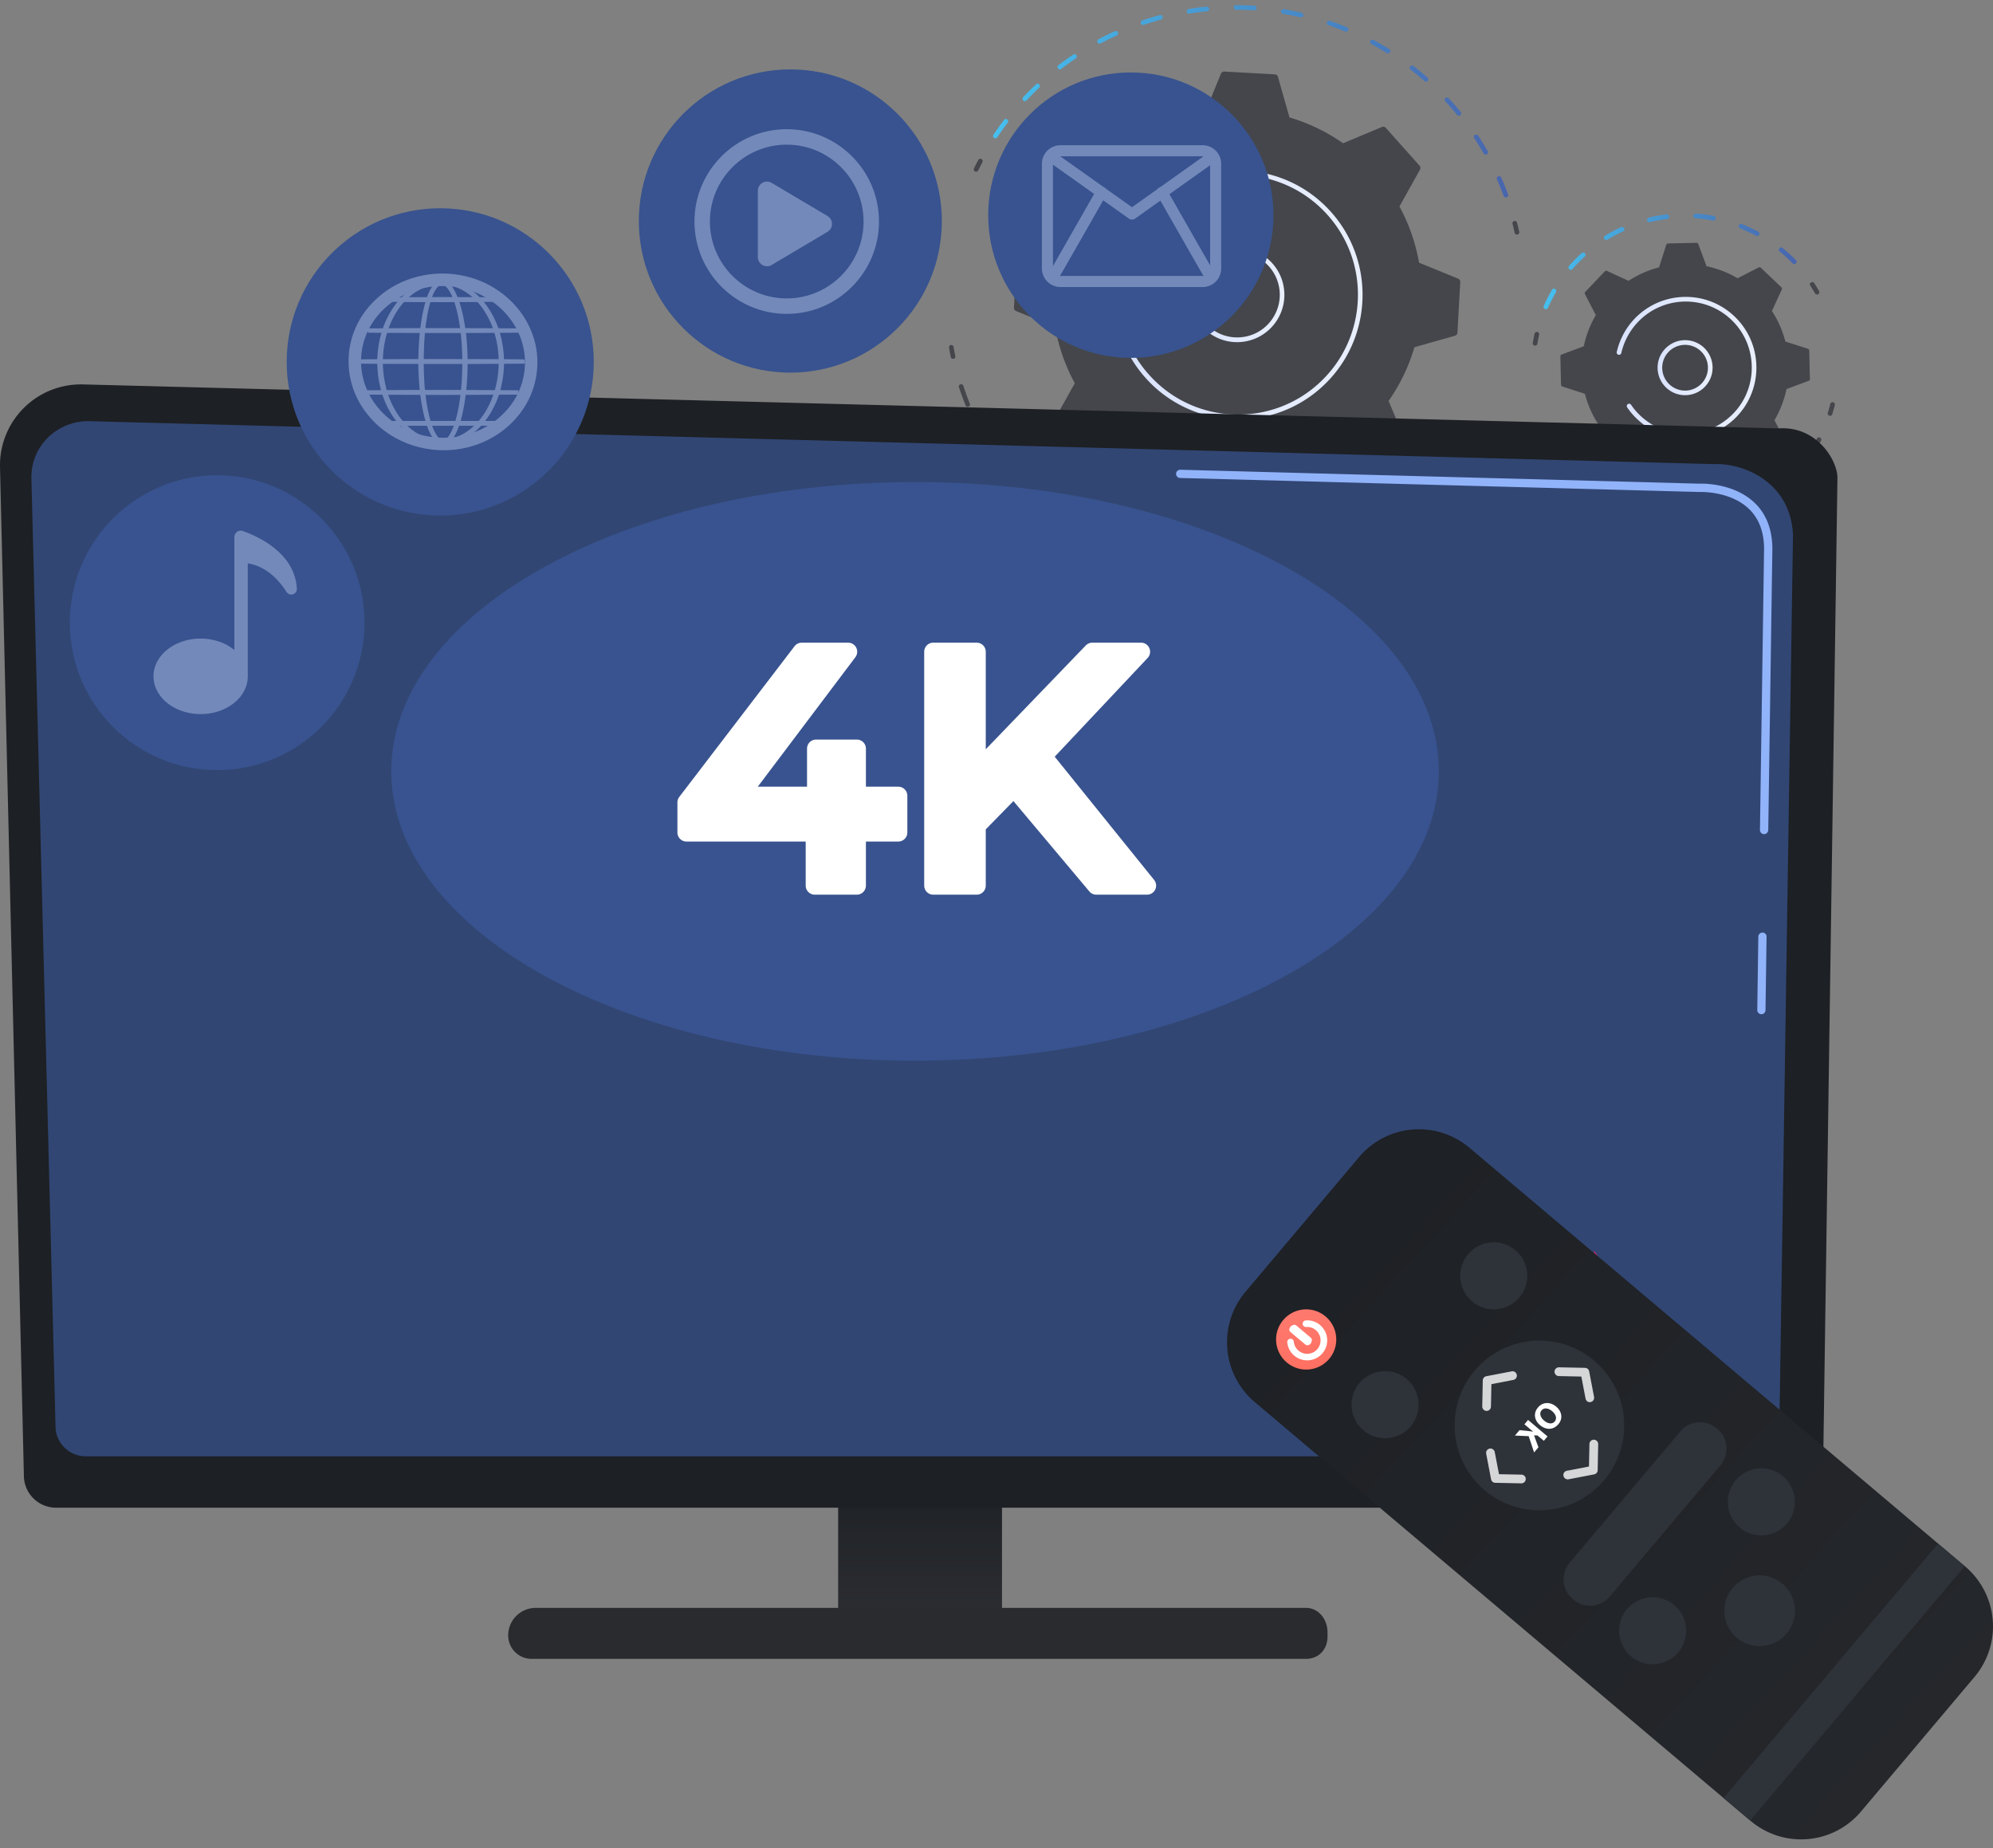
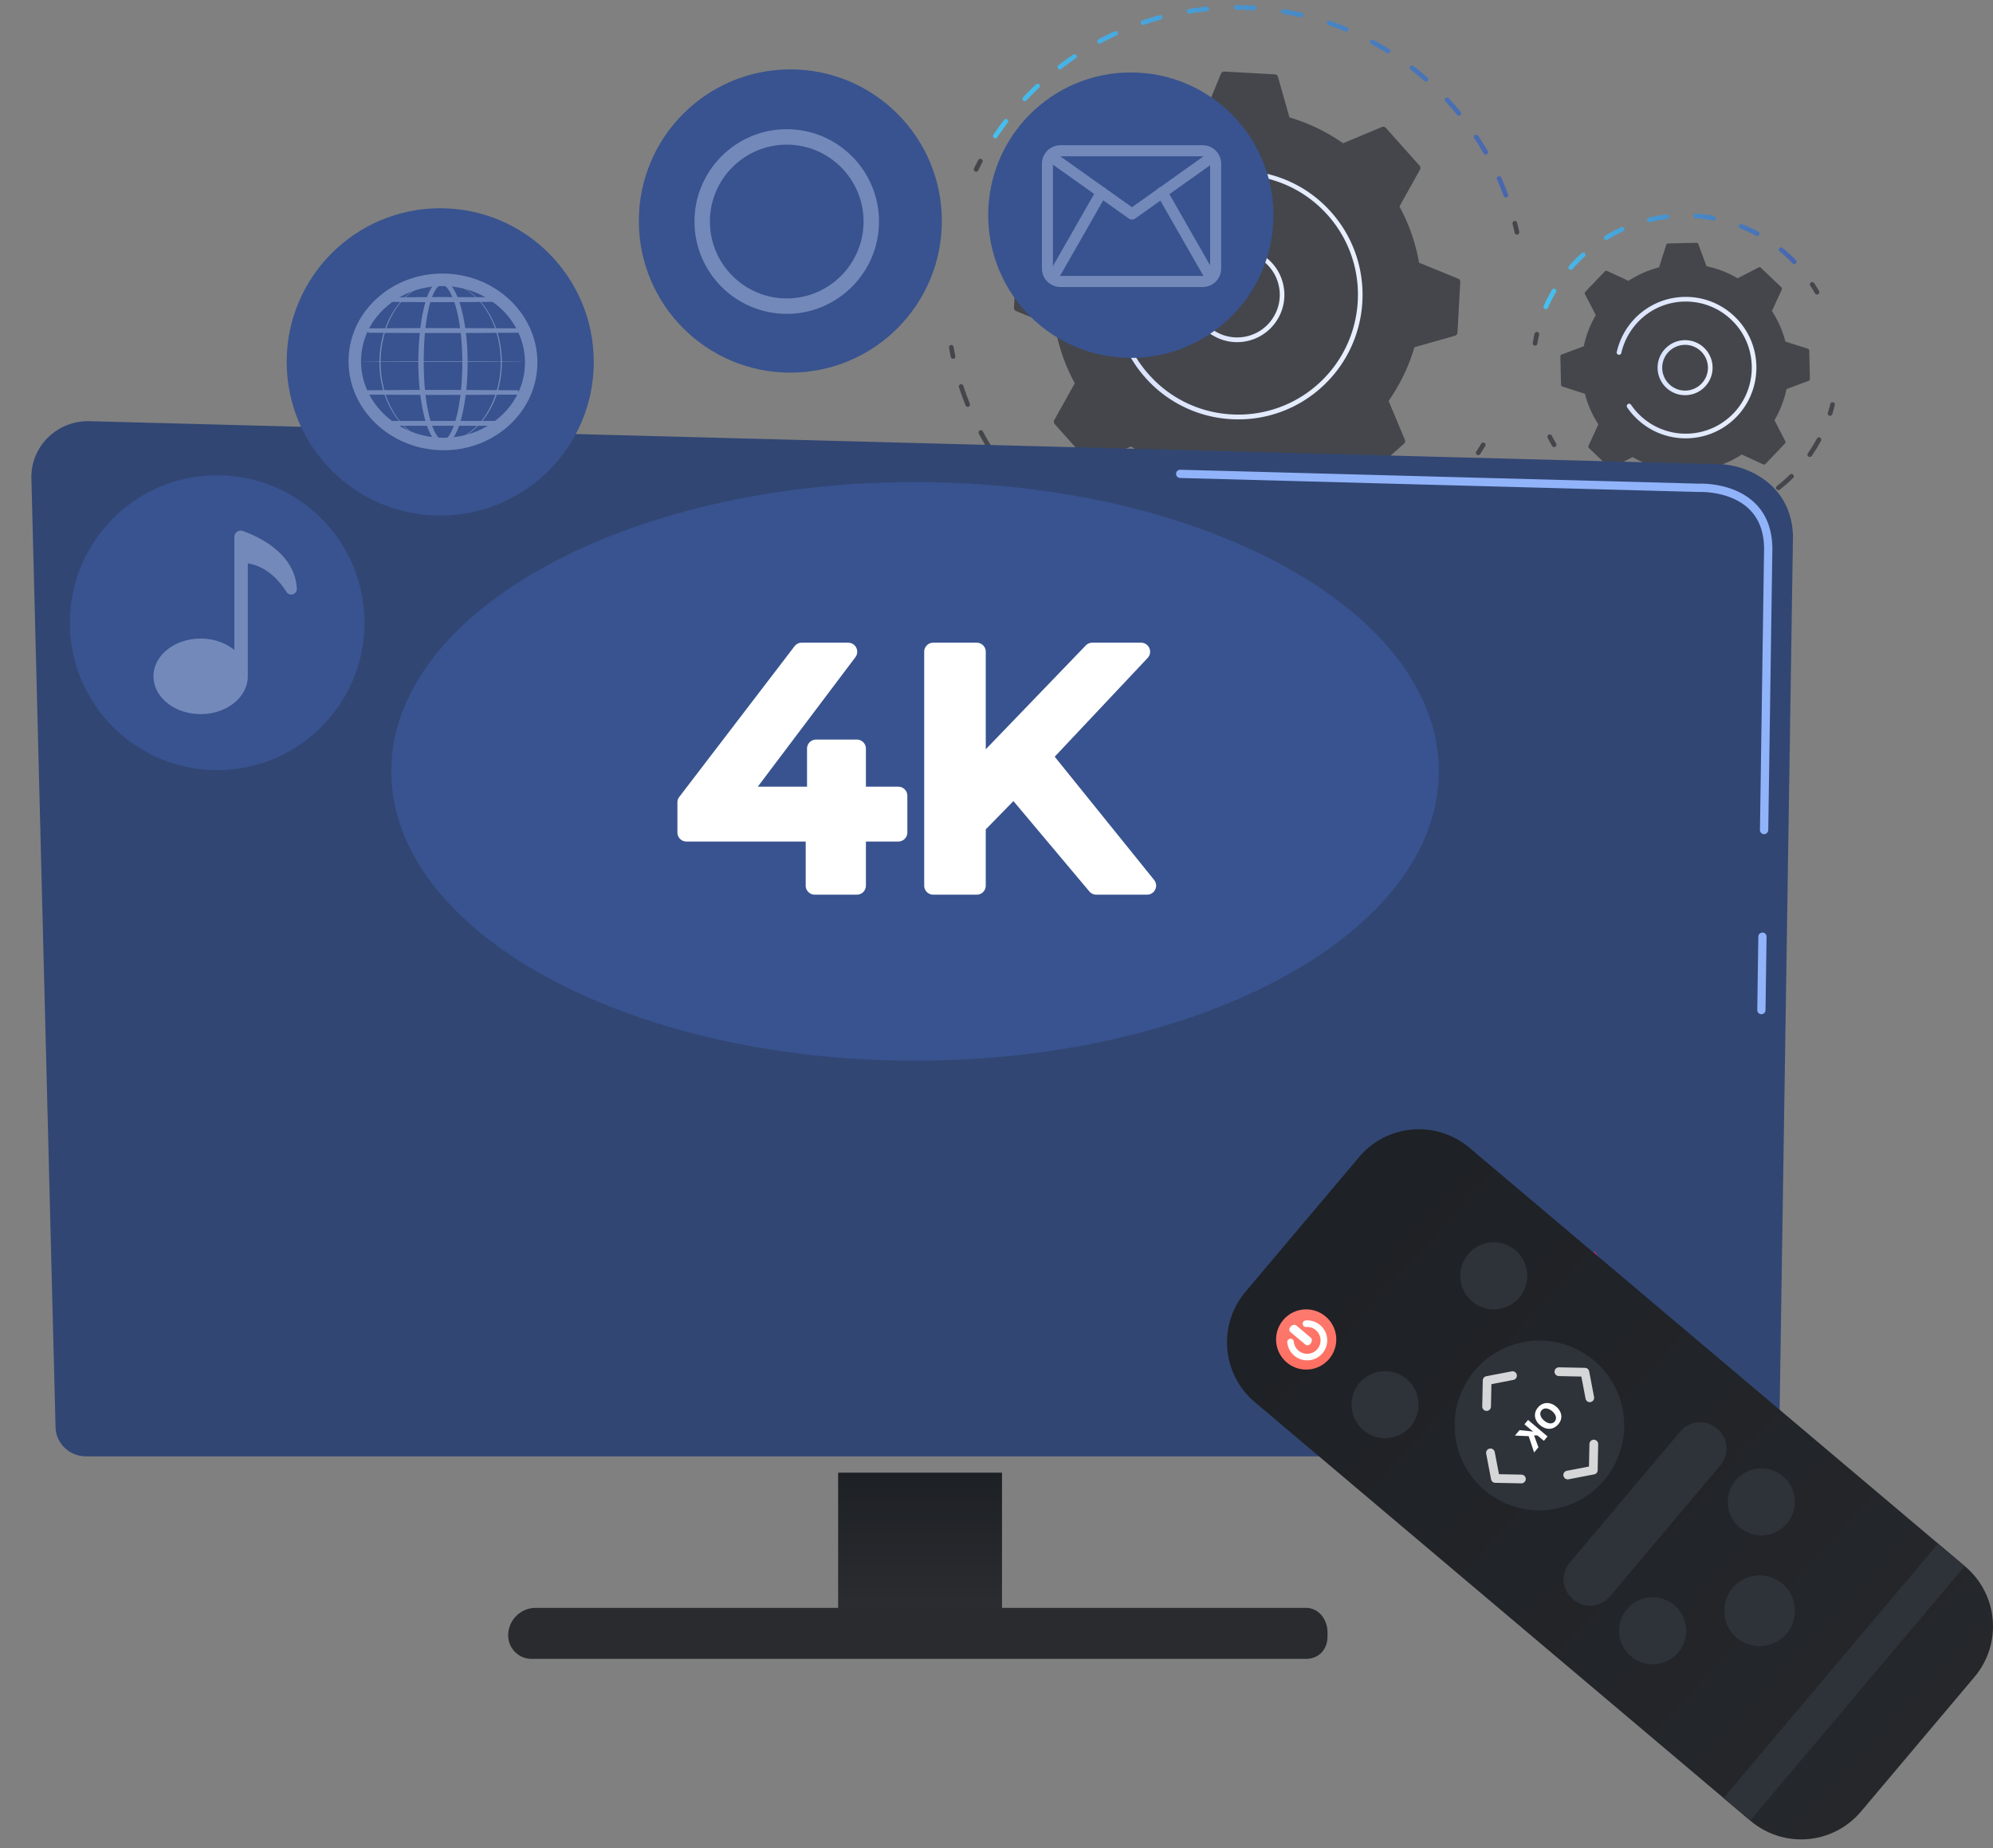
<svg xmlns="http://www.w3.org/2000/svg" width="220" height="204" fill="none">
  <rect width="100%" height="100%" fill="#808080" stroke="none" />
  <path d="M108.117 17.548a.254.254 0 01.217.007.261.261 0 01.108.347c-.159.303-.31.606-.462.91a.255.255 0 01-.346.115.255.255 0 01-.116-.346c.152-.311.31-.614.469-.925a.242.242 0 01.13-.108z" fill="#44464B" />
  <path d="M123.066 3.448a.26.26 0 01.332.13c.058.13 0 .281-.129.34-.6.274-1.191.562-1.769.873a.254.254 0 01-.346-.108.254.254 0 01.108-.347 29.739 29.739 0 011.797-.888c.007.007.007.007.007 0zm3.01-1.185c.008 0 .015-.007.015-.007a30.88 30.88 0 011.92-.585.264.264 0 01.318.18.258.258 0 01-.181.318c-.635.173-1.27.361-1.891.57a.258.258 0 01-.325-.158.256.256 0 01.144-.318zm-7.564 3.742a.26.26 0 01.31.094.25.25 0 01-.072.353 32.02 32.02 0 00-1.603 1.156.254.254 0 01-.36-.05.255.255 0 01.05-.362 29.419 29.419 0 011.631-1.17c.015-.007.029-.021.044-.021zm12.639-4.999c.022-.007.036-.014.058-.014a30.574 30.574 0 011.992-.26.253.253 0 01.281.23.253.253 0 01-.231.282c-.656.065-1.313.152-1.956.253a.26.26 0 01-.296-.21.254.254 0 01.152-.28zm-16.718 8.256a.27.27 0 01.289.058.26.26 0 01-.007.361l-.137.13a34.43 34.43 0 00-1.263 1.272.26.26 0 01-.361.014.26.26 0 01-.015-.361c.412-.44.845-.874 1.285-1.293l.137-.13c.015-.022.044-.036.072-.05zM136.355.587a.23.23 0 01.101-.022c.664 0 1.343.022 2.007.065.144.008.245.13.238.275a.253.253 0 01-.274.238 30.096 30.096 0 00-1.971-.065.248.248 0 01-.252-.26c-.008-.1.057-.188.151-.23zM110.933 13.15a.248.248 0 01.252.036.256.256 0 01.051.36c-.397.52-.787 1.063-1.148 1.612a.256.256 0 01-.354.072.257.257 0 01-.072-.354 29.01 29.01 0 011.17-1.633.158.158 0 01.101-.094zM141.56 1.027c.043-.015.093-.022.137-.015.657.109 1.321.246 1.97.39a.263.263 0 01.195.31.263.263 0 01-.31.196 33.83 33.83 0 00-1.935-.383.26.26 0 01-.209-.296.247.247 0 01.152-.202zm5.06 1.278a.258.258 0 01.18-.007c.628.217 1.263.455 1.877.708.13.058.195.202.137.332-.058.13-.202.195-.332.137a33.314 33.314 0 00-1.848-.7.25.25 0 01-.159-.325.284.284 0 01.145-.145zm4.778 2.095a.246.246 0 01.224.014c.585.318 1.169.658 1.732 1.005a.25.25 0 01.08.353.25.25 0 01-.354.08 33.4 33.4 0 00-1.704-.99.253.253 0 01-.101-.346.24.24 0 01.123-.116zm4.374 2.846a.249.249 0 01.253.036c.527.412 1.047.838 1.545 1.279a.253.253 0 01.021.36.253.253 0 01-.361.023 27.69 27.69 0 00-1.523-1.257.254.254 0 01-.043-.361.516.516 0 01.108-.08zm3.855 3.532a.25.25 0 01.289.065c.454.492.902.997 1.321 1.51a.26.26 0 01-.037.361.26.26 0 01-.36-.036 31.501 31.501 0 00-1.3-1.488.253.253 0 01.015-.361.12.12 0 01.072-.05zm3.234 4.103a.26.26 0 01.31.094c.368.556.722 1.127 1.054 1.705a.26.26 0 01-.094.354.26.26 0 01-.354-.094 36.153 36.153 0 00-1.039-1.683.257.257 0 01.072-.354c.022-.007.036-.015.051-.022zm2.519 4.58a.26.26 0 01.332.13 33.815 33.815 0 01.758 1.864.252.252 0 01-.145.325h-.007a.256.256 0 01-.332-.152c-.13-.347-.267-.7-.411-1.048a37.61 37.61 0 00-.34-.78.264.264 0 01.145-.34c-.007 0 0 0 0 0z" fill="url(#paint0_linear_1512_9405)" />
  <path d="M167.113 24.41c.014-.008.021-.008.036-.015a.251.251 0 01.31.18c.087.333.166.672.245 1.005a.266.266 0 01-.194.31.267.267 0 01-.311-.195 21.2 21.2 0 00-.238-.99.258.258 0 01.152-.295zm-3.487 24.458a.261.261 0 01.231.015.258.258 0 01.087.354c-.181.296-.361.592-.549.88a.265.265 0 01-.354.08.26.26 0 01-.079-.354c.188-.289.361-.577.541-.866a.254.254 0 01.123-.109zm-57.631-6.436c.007 0 .015-.007.022-.007a.257.257 0 01.325.166c.216.657.454 1.315.714 1.965a.255.255 0 01-.137.332.253.253 0 01-.332-.144 38.762 38.762 0 01-.729-1.994.246.246 0 01.137-.318zm2.173 5.07c.123-.05.26 0 .325.116a30.11 30.11 0 001.046 1.806.262.262 0 01-.079.354.264.264 0 01-.354-.08 31.031 31.031 0 01-1.061-1.834.255.255 0 01.108-.347c-.007-.007.008-.007.015-.014zm3.01 4.624a.26.26 0 01.303.08c.426.541.881 1.083 1.343 1.603a.254.254 0 01-.022.361.253.253 0 01-.361-.022 36.2 36.2 0 01-1.364-1.625.262.262 0 01.043-.361.159.159 0 01.058-.036zm3.761 4.038a.273.273 0 01.274.043c.512.462 1.047.917 1.595 1.35.108.087.13.254.043.362a.26.26 0 01-.36.043 28.57 28.57 0 01-1.617-1.372.253.253 0 01-.022-.361.254.254 0 01.087-.065zm4.396 3.33a.257.257 0 01.238.021 27.9 27.9 0 001.804 1.048.251.251 0 01.101.346.251.251 0 01-.346.102 31.313 31.313 0 01-1.834-1.07.25.25 0 01-.079-.353.364.364 0 01.116-.094zm4.908 2.52a.26.26 0 01.195 0c.642.26 1.299.506 1.956.723a.257.257 0 01.166.325.256.256 0 01-.325.166 31.145 31.145 0 01-1.985-.737.258.258 0 01-.144-.332.21.21 0 01.137-.144zm5.262 1.626a.218.218 0 01.152-.014 34.09 34.09 0 002.05.375.258.258 0 01.216.289.258.258 0 01-.289.217 29.39 29.39 0 01-2.086-.383.257.257 0 01-.195-.303.293.293 0 01.152-.181zm31.573-11.131a.255.255 0 01.296.397 33.01 33.01 0 01-1.386 1.604.253.253 0 01-.361.014.26.26 0 01-.015-.361 31 31 0 001.365-1.582.319.319 0 01.101-.072zM134.976 64.34a.296.296 0 01.109-.022c.693.029 1.393.036 2.086.014.144 0 .26.109.26.253 0 .145-.109.26-.253.26-.7.015-1.415.015-2.122-.014a.254.254 0 01-.246-.267.288.288 0 01.166-.224zm22.276-7.852a.255.255 0 01.289.065.26.26 0 01-.022.361c-.527.462-1.083.917-1.638 1.343a.256.256 0 01-.361-.05.255.255 0 01.05-.361c.549-.42 1.09-.867 1.617-1.322a.183.183 0 01.065-.036zm-16.761 7.599a.215.215 0 01.065-.015c.686-.094 1.379-.21 2.057-.34a.26.26 0 01.304.203.261.261 0 01-.203.304c-.693.137-1.393.252-2.093.346-.137.022-.267-.08-.289-.224a.263.263 0 01.159-.274zm12.315-4.334a.253.253 0 01.317.1.258.258 0 01-.086.355c-.6.368-1.22.715-1.848 1.04a.253.253 0 01-.347-.108.261.261 0 01.108-.347 29.614 29.614 0 001.819-1.026c.015-.007.022-.014.037-.014zm-6.93 3.142c.007 0 .014-.007.022-.007.664-.21 1.321-.44 1.97-.694.13-.05.282.015.332.145.051.13-.014.267-.144.332-.657.253-1.328.491-2 .7a.261.261 0 01-.324-.166.249.249 0 01.144-.31zm-40.964-24.797a.135.135 0 01.051-.014.255.255 0 01.296.21c.058.331.123.664.195 1.003a.256.256 0 01-.195.303.256.256 0 01-.303-.194c-.073-.34-.137-.68-.195-1.019-.029-.123.043-.238.151-.289zm7.017-4.139a.384.384 0 00.238.376l4.309 1.762a20.277 20.277 0 002.166 6.205l-2.267 4.067a.382.382 0 00.051.44l3.717 4.168a.39.39 0 00.433.101l4.288-1.798a20.263 20.263 0 005.919 2.853l1.27 4.478a.37.37 0 00.347.275l5.572.31a.385.385 0 00.375-.238l1.762-4.312a20.272 20.272 0 006.2-2.167l4.064 2.268a.38.38 0 00.44-.05l4.165-3.72a.39.39 0 00.101-.434l-1.797-4.29a20.274 20.274 0 002.851-5.924l4.475-1.271a.37.37 0 00.275-.347l.31-5.576a.385.385 0 00-.238-.376l-4.309-1.762a20.33 20.33 0 00-2.166-6.205l2.267-4.067a.384.384 0 00-.051-.44l-3.717-4.169a.39.39 0 00-.433-.1l-4.288 1.798a20.263 20.263 0 00-5.919-2.853l-1.27-4.479a.372.372 0 00-.347-.274l-5.572-.31a.386.386 0 00-.376.237l-1.761 4.313a20.266 20.266 0 00-6.2 2.167l-4.064-2.268a.383.383 0 00-.441.05l-4.164 3.72a.392.392 0 00-.102.434l1.798 4.29a20.274 20.274 0 00-2.851 5.924l-4.476 1.27a.37.37 0 00-.274.348l-.31 5.576z" fill="#44464B" />
  <path d="M134.558 27.733a5.207 5.207 0 014.922.49 5.195 5.195 0 012.202 3.33 5.19 5.19 0 01-.801 3.916 5.194 5.194 0 01-3.328 2.203 5.177 5.177 0 01-3.912-.802 5.226 5.226 0 01-1.4-7.245 5.137 5.137 0 012.317-1.892zm3.818 9.152a4.67 4.67 0 002.086-1.712c.7-1.04.96-2.297.722-3.526a4.688 4.688 0 00-1.985-3.004 4.705 4.705 0 00-6.525 1.264 4.713 4.713 0 001.263 6.53c1.039.7 2.295.96 3.522.722.318-.058.621-.152.917-.274z" fill="url(#paint1_linear_1512_9405)" />
  <path d="M131.411 19.86c5.241-2.175 11.521-.94 15.512 3.531a13.526 13.526 0 012.44 3.88c2.173 5.243.938 11.528-3.53 15.522a13.638 13.638 0 01-9.918 3.475 13.637 13.637 0 01-9.47-4.566 13.604 13.604 0 01-1.581-2.16 3.353 3.353 0 01-.122-.216c-.008-.007-.008-.022-.015-.029-.05-.115 0-.26.108-.325a.25.25 0 01.347.094 13.094 13.094 0 001.646 2.283 13.103 13.103 0 009.116 4.391 13.15 13.15 0 009.55-3.344c4.295-3.843 5.493-9.889 3.4-14.938a13.113 13.113 0 00-2.353-3.734c-4.858-5.44-13.231-5.91-18.659-1.048a13.246 13.246 0 00-3.812 5.923.255.255 0 01-.324.166.261.261 0 01-.159-.144.24.24 0 01-.008-.173 13.687 13.687 0 013.963-6.155 13.528 13.528 0 013.869-2.434z" fill="url(#paint2_linear_1512_9405)" />
  <path d="M172.468 42.67l2.483.795a11.4 11.4 0 001.487 3.373l-1.09 2.37a.22.22 0 00.043.245l2.267 2.16c.065.065.166.08.245.036l2.317-1.199a11.427 11.427 0 003.436 1.33l.91 2.448a.204.204 0 00.209.137l3.126-.072a.218.218 0 00.202-.152l.794-2.484a11.404 11.404 0 003.371-1.488l2.367 1.09a.22.22 0 00.246-.043l2.158-2.268a.209.209 0 00.036-.246l-1.198-2.319a11.453 11.453 0 001.328-3.438l2.447-.91a.204.204 0 00.137-.21l-.072-3.127a.217.217 0 00-.152-.203l-2.483-.794a11.4 11.4 0 00-1.487-3.373l1.09-2.37a.22.22 0 00-.043-.245l-2.267-2.16a.208.208 0 00-.245-.036l-2.317 1.199a11.424 11.424 0 00-3.436-1.33l-.909-2.448a.205.205 0 00-.21-.137l-3.125.072a.216.216 0 00-.202.152l-.794 2.485a11.39 11.39 0 00-3.371 1.488l-2.368-1.091a.219.219 0 00-.245.043l-2.159 2.268a.209.209 0 00-.036.246l1.199 2.319a11.43 11.43 0 00-1.329 3.438l-2.447.91a.205.205 0 00-.137.21l.072 3.127a.228.228 0 00.152.203z" fill="#44464B" />
  <path d="M184.847 37.78a3.028 3.028 0 012.657.16 3.036 3.036 0 01-2.989 5.288 3.04 3.04 0 01-1.147-4.14 3.114 3.114 0 011.479-1.308zm2.137 5.136a2.523 2.523 0 10-2.216-.13 2.525 2.525 0 001.913.238c.108-.036.209-.072.303-.108z" fill="url(#paint3_linear_1512_9405)" />
  <path d="M169.552 36.654a.223.223 0 01.152-.015.26.26 0 01.195.311 22.39 22.39 0 00-.195.99.251.251 0 01-.296.209.25.25 0 01-.209-.296c.058-.34.123-.686.195-1.026a.337.337 0 01.158-.173z" fill="#44464B" />
  <path d="M178.965 25.074c.13-.05.274.008.332.13.057.13 0 .282-.13.34-.585.267-1.162.57-1.711.903a.258.258 0 11-.267-.44c.563-.34 1.162-.658 1.761-.933h.015zm3.01-1.04c.014-.007.021-.007.036-.014a16.295 16.295 0 011.956-.354.265.265 0 01.289.224.27.27 0 01-.224.289c-.635.08-1.278.195-1.898.346a.257.257 0 01-.311-.187.256.256 0 01.152-.304zm-7.305 3.858a.254.254 0 01.267.426c-.476.433-.931.895-1.357 1.38a.253.253 0 01-.361.021.254.254 0 01-.022-.361c.433-.499.903-.975 1.393-1.423.029-.015.058-.036.08-.043zm12.415-4.291a.298.298 0 01.116-.022c.664.043 1.328.13 1.978.253a.258.258 0 11-.102.506 16.868 16.868 0 00-1.912-.246.254.254 0 01-.239-.274.256.256 0 01.159-.217zm-15.649 8.278a.26.26 0 01.325.368c-.036.065-.08.13-.116.202a16.825 16.825 0 00-.765 1.525.256.256 0 11-.469-.21c.231-.534.498-1.062.787-1.567.036-.073.079-.138.115-.21a.295.295 0 01.123-.108zm20.651-7.144a.26.26 0 01.195 0c.614.245 1.22.527 1.805.838a.252.252 0 01.101.346.252.252 0 01-.347.102 17.418 17.418 0 00-1.754-.817.26.26 0 01-.144-.332.297.297 0 01.144-.137zm4.425 2.6a.26.26 0 01.26.036c.513.42 1.011.874 1.473 1.344a.253.253 0 01-.008.361.253.253 0 01-.361-.007 17.201 17.201 0 00-1.422-1.308.255.255 0 01-.036-.36.223.223 0 01.094-.066z" fill="url(#paint4_linear_1512_9405)" />
  <path d="M199.955 31.157a.258.258 0 01.31.094c.188.288.368.585.542.888a.26.26 0 01-.448.26 16.903 16.903 0 00-.527-.867.257.257 0 01.072-.354c.022-.014.036-.021.051-.021zm2.238 13.262a.242.242 0 01.159-.015.256.256 0 01.187.31c-.086.34-.18.673-.281 1.005a.257.257 0 01-.325.166.257.257 0 01-.166-.325c.101-.318.195-.65.274-.975a.251.251 0 01.152-.166zm-28.88 7.006a.254.254 0 01.288.065c.419.477.866.932 1.336 1.351.108.094.115.26.021.361a.253.253 0 01-.361.022 16.825 16.825 0 01-1.378-1.394.253.253 0 01.094-.405zm3.868 3.244a.26.26 0 01.231.014c.159.094.311.188.47.275.389.224.794.433 1.205.62.13.059.188.21.123.34a.248.248 0 01-.339.123 19.99 19.99 0 01-1.242-.636 10.842 10.842 0 01-.484-.288.258.258 0 01-.086-.354.4.4 0 01.122-.094zm23.51-6.379a.231.231 0 01.217.015.26.26 0 01.108.347c-.058.108-.115.216-.18.325-.26.462-.549.917-.845 1.35a.262.262 0 01-.361.065.263.263 0 01-.065-.36c.289-.42.571-.86.823-1.308.058-.101.116-.21.173-.31a.27.27 0 01.13-.124zm-18.854 8.336a.244.244 0 01.159-.014 16.91 16.91 0 001.862.354.264.264 0 01.224.289.265.265 0 01-.289.223 17.776 17.776 0 01-1.927-.368.257.257 0 01-.188-.31.292.292 0 01.159-.174zm15.823-4.29a.256.256 0 01.281.057.253.253 0 010 .361c-.462.456-.96.889-1.472 1.293a.26.26 0 01-.361-.043.26.26 0 01.043-.361c.498-.39.982-.81 1.429-1.25a.153.153 0 01.08-.057zm-10.799 4.767l.087-.022a16.52 16.52 0 001.884-.217.26.26 0 01.296.21.26.26 0 01-.21.296c-.642.108-1.299.188-1.949.224a.263.263 0 01-.274-.238c0-.116.065-.21.166-.253zm6.706-1.82c.123-.05.267 0 .325.122a.259.259 0 01-.109.347c-.397.202-.808.39-1.219.564h-.008c-.187.079-.375.151-.563.223a.256.256 0 01-.332-.151.263.263 0 01.152-.332c.188-.073.375-.145.556-.217.397-.166.801-.354 1.183-.55 0 0 .008 0 .015-.006zm-22.587-7.31a.252.252 0 01.325.122c.152.304.318.6.484.889a.26.26 0 01-.448.26 14.346 14.346 0 01-.498-.917.255.255 0 01.116-.347c.007 0 .014 0 .021-.007z" fill="#44464B" />
  <path d="M183.079 33.367c2.772-1.148 6.085-.643 8.388 1.56a7.824 7.824 0 011.819 2.644c1.148 2.774.642 6.09-1.559 8.4-2.974 3.114-7.926 3.23-11.037.26a10.09 10.09 0 01-.397-.404 7.877 7.877 0 01-.606-.758c-.022-.036-.051-.072-.072-.108-.008-.015-.022-.03-.022-.044a.264.264 0 01.094-.31.254.254 0 01.354.065 7.308 7.308 0 009.737 2.196 7.61 7.61 0 001.473-1.142l.057-.058.051-.05c2.057-2.153 2.526-5.252 1.458-7.845a7.182 7.182 0 00-1.696-2.47c-2.909-2.781-7.536-2.673-10.308.238a7.346 7.346 0 00-1.841 3.424.26.26 0 01-.491.043.228.228 0 01-.014-.151 7.847 7.847 0 011.963-3.67 7.85 7.85 0 012.649-1.82z" fill="url(#paint5_linear_1512_9405)" />
  <path d="M110.608 162.556H92.519v18.102h18.089v-18.102z" fill="url(#paint6_linear_1512_9405)" />
-   <path d="M2.637 162.881a3.55 3.55 0 003.544 3.54H197.69a3.554 3.554 0 003.544-3.54l1.595-110.134c0-1.95-2.295-5.75-6.496-5.461L9.162 42.432a8.928 8.928 0 00-6.54 2.607 8.922 8.922 0 00-2.62 6.53l2.635 111.312z" fill="#1D2024" />
  <path d="M6.13 157.457c0 1.813 1.51 3.293 3.35 3.293h183.59c1.841 0 3.349-1.48 3.349-3.293l1.502-98.31c-.181-5.916-5.45-8.04-8.64-7.917L9.892 46.49a6.323 6.323 0 00-4.592 1.8 6.11 6.11 0 00-1.834 4.514L6.13 157.457z" fill="#314673" />
  <path d="M194.433 111.949a.458.458 0 01-.454-.462l.115-8.105c.007-.252.209-.433.462-.447.253 0 .455.209.448.462l-.116 8.104a.451.451 0 01-.455.448zm.297-19.871s-.008 0 0 0a.46.46 0 01-.455-.463l.455-31.053c-.008-1.856-.571-3.337-1.675-4.392-2.057-1.972-5.313-1.87-5.457-1.863l-57.327-1.546a.455.455 0 01.014-.91h.014l57.299 1.538c.354-.014 3.797-.08 6.092 2.117 1.285 1.235 1.942 2.932 1.956 5.056l-.454 31.06a.474.474 0 01-.462.456z" fill="#91B3FA" />
  <path d="M144.151 177.48H59.127a3.038 3.038 0 00-3.031 3.041 2.586 2.586 0 002.577 2.586h85.478c1.422 0 2.389-1.033 2.389-2.463v-.455c0-1.423-.96-2.709-2.389-2.709z" fill="#292B2F" />
  <path d="M101.008 117.078c31.932 0 57.818-14.298 57.818-31.934 0-17.638-25.886-31.935-57.818-31.935S43.19 67.506 43.19 85.143s25.886 31.935 57.818 31.935z" fill="#38538F" />
  <path d="M75.277 91.89a.5.5 0 00.5.5h13.661v5.364a.5.5 0 00.5.5h4.647a.5.5 0 00.5-.5V92.39h4.073a.5.5 0 00.5-.5v-4.056a.5.5 0 00-.5-.5h-4.073v-4.7a.5.5 0 00-.5-.5h-4.5a.5.5 0 00-.5.5v4.7h-6.938L94.025 72.24a.5.5 0 00-.399-.8H88.5a.5.5 0 00-.397.196L75.38 88.268a.5.5 0 00-.103.303v3.32zm33.037-7.944V71.94a.5.5 0 00-.5-.5h-4.795a.5.5 0 00-.5.5v25.815a.5.5 0 00.5.5h4.795a.5.5 0 00.5-.5v-6.41l3.583-3.666 8.736 10.398a.5.5 0 00.383.178h5.605a.5.5 0 00.389-.814L115.763 83.5l10.558-11.217a.5.5 0 00-.364-.843h-5.384a.499.499 0 00-.36.154l-11.899 12.353z" fill="#fff" stroke="#fff" stroke-linejoin="round" />
  <path d="M23.974 85.007c8.981 0 16.262-7.287 16.262-16.275 0-8.987-7.28-16.274-16.262-16.274S7.71 59.745 7.71 68.733c0 8.987 7.281 16.274 16.263 16.274z" fill="#38538F" />
  <path d="M26.796 58.613a.695.695 0 00-.924.657v12.48c-.945-.78-2.266-1.263-3.724-1.263-2.873 0-5.205 1.863-5.205 4.168 0 2.297 2.332 4.168 5.205 4.168s5.204-1.864 5.204-4.168c0-.022 0-.036-.007-.058h.007v-12.41c2.057.31 3.458 1.878 4.28 3.157.347.534 1.17.267 1.134-.369-.21-3.871-4.136-5.713-5.97-6.363z" fill="#7389BA" />
  <path d="M48.595 56.908c9.36 0 16.949-7.594 16.949-16.96 0-9.368-7.588-16.961-16.949-16.961-9.36 0-16.948 7.593-16.948 16.96s7.588 16.96 16.948 16.96z" fill="#38538F" />
  <path d="M48.978 49.699c-.166 0-.332-.007-.505-.014-5.739-.253-10.221-4.826-9.99-10.2.115-2.615 1.313-5.013 3.37-6.768 2.043-1.741 4.7-2.63 7.471-2.514 5.739.253 10.221 4.825 9.99 10.2-.115 2.607-1.313 5.013-3.37 6.768-1.92 1.64-4.375 2.528-6.966 2.528zm-.152-18.123c-2.259 0-4.403.773-6.077 2.196-1.769 1.502-2.794 3.553-2.888 5.778-.202 4.616 3.689 8.545 8.677 8.762 2.425.101 4.742-.672 6.518-2.181 1.768-1.503 2.793-3.554 2.887-5.786.202-4.616-3.688-8.546-8.676-8.762-.145-.007-.296-.007-.44-.007z" fill="#7389BA" />
  <path d="M51.39 39.99c0 1.597-.11 3.2-.39 4.776-.073.39-.152.787-.253 1.17-.101.39-.21.773-.354 1.148a5.184 5.184 0 01-.527 1.084 2.365 2.365 0 01-.39.462c-.08.065-.166.123-.26.166a.732.732 0 01-.606.014.967.967 0 01-.26-.158 2.202 2.202 0 01-.404-.455 5.323 5.323 0 01-.534-1.077 10.583 10.583 0 01-.354-1.148c-.1-.39-.18-.78-.252-1.17a24.028 24.028 0 01-.304-2.377 29.492 29.492 0 01-.079-3.597c.014-.397.036-.802.065-1.2a26.87 26.87 0 01.274-2.383c.065-.397.145-.787.231-1.177.094-.39.202-.773.332-1.156.065-.188.137-.376.224-.556.087-.18.173-.361.289-.528.108-.166.238-.325.39-.454.079-.066.166-.116.26-.16a.693.693 0 01.295-.05c.101 0 .203.029.296.072.094.044.18.094.26.16.159.13.289.28.404.447.231.332.405.693.549 1.069.152.368.267.751.375 1.141.109.383.195.773.275 1.17.317 1.568.447 3.172.447 4.768zm-.116 0c0-.794-.03-1.595-.094-2.383a23.905 23.905 0 00-.31-2.369c-.073-.39-.16-.78-.26-1.163a10.335 10.335 0 00-.361-1.134 5.42 5.42 0 00-.535-1.062 1.898 1.898 0 00-.39-.44 1.097 1.097 0 00-.245-.16.735.735 0 00-.281-.072.748.748 0 00-.282.05 1.07 1.07 0 00-.245.153 1.724 1.724 0 00-.376.447 3.664 3.664 0 00-.274.528 7.41 7.41 0 00-.216.556c-.13.375-.231.758-.318 1.148-.087.39-.159.78-.224 1.17a26.253 26.253 0 00-.252 2.377 37.64 37.64 0 00-.065 2.391c0 .795.021 1.59.086 2.384.058.794.152 1.589.29 2.369.064.39.143.78.245 1.17.093.383.209.766.346 1.142.137.368.296.736.513 1.069.108.166.23.317.382.44.072.058.159.116.245.152a.59.59 0 00.275.05.726.726 0 00.274-.065 1.05 1.05 0 00.238-.158c.145-.13.267-.282.376-.448.216-.333.368-.701.505-1.07.137-.375.245-.758.34-1.14.093-.383.172-.774.237-1.17.137-.788.224-1.576.282-2.37.065-.795.094-1.596.094-2.391z" fill="#7389BA" />
  <path d="M48.898 49.1a.954.954 0 01-.368-.073 1.307 1.307 0 01-.317-.188 2.229 2.229 0 01-.448-.505 5.45 5.45 0 01-.556-1.127c-.13-.354-.252-.737-.36-1.17a19.95 19.95 0 01-.26-1.192 24.865 24.865 0 01-.31-2.399 29.255 29.255 0 01-.08-3.618c.014-.405.036-.81.065-1.207a27.87 27.87 0 01.281-2.405c.073-.426.152-.816.239-1.192.1-.44.216-.824.339-1.177.072-.217.151-.405.23-.578a3.68 3.68 0 01.304-.556c.144-.217.282-.383.44-.513.109-.087.21-.152.318-.195a1.03 1.03 0 01.39-.073 1.11 1.11 0 01.693.282c.158.13.296.282.447.498.21.304.39.658.578 1.113.137.354.267.73.382 1.163.101.376.195.766.274 1.184.296 1.489.44 3.063.44 4.819 0 1.762-.13 3.337-.396 4.818-.08.426-.159.816-.253 1.191a9.81 9.81 0 01-.36 1.17c-.174.463-.347.824-.55 1.127a2.264 2.264 0 01-.44.513 1.346 1.346 0 01-.31.203 1.11 1.11 0 01-.39.093c0-.007-.014-.007-.022-.007zm-.122-17.662a.497.497 0 00-.173.036.661.661 0 00-.188.116 1.749 1.749 0 00-.332.397 3.852 3.852 0 00-.26.491c-.072.16-.137.34-.21.535-.115.34-.216.708-.31 1.127-.08.36-.151.744-.216 1.155-.116.737-.195 1.51-.246 2.355a39.645 39.645 0 00.015 4.746c.065.845.159 1.61.281 2.347.072.412.152.788.239 1.149.1.419.216.78.332 1.12.158.426.31.75.49 1.018.116.173.224.296.34.39.065.05.13.087.187.116a.423.423 0 00.18.036.47.47 0 00.188-.044c.058-.028.123-.072.188-.122a1.88 1.88 0 00.332-.398c.173-.267.325-.6.484-1.025.122-.333.23-.701.332-1.12.086-.361.166-.737.238-1.156.123-.73.216-1.495.282-2.347a31.575 31.575 0 00-.008-4.739 23.399 23.399 0 00-.303-2.34c-.08-.412-.159-.788-.252-1.149a10.687 10.687 0 00-.354-1.112c-.166-.419-.325-.744-.505-1.011a1.75 1.75 0 00-.347-.398.963.963 0 00-.195-.122.662.662 0 00-.188-.051h-.021z" fill="#7389BA" />
  <path d="M55.403 39.99a11.752 11.752 0 01-.412 3.049 9.89 9.89 0 01-1.27 2.795c-.29.426-.607.831-.968 1.192-.36.361-.758.694-1.198.968a5.808 5.808 0 01-1.393.643 5.136 5.136 0 01-1.516.224 5.387 5.387 0 01-2.909-.867 6.701 6.701 0 01-1.198-.968 8.16 8.16 0 01-.974-1.192 9.908 9.908 0 01-1.278-2.795 12.19 12.19 0 01-.31-1.51 12.25 12.25 0 01-.101-1.538c0-.513.036-1.033.108-1.539a10.61 10.61 0 01.31-1.51c.282-.99.7-1.943 1.278-2.795.288-.426.613-.83.974-1.192a6.666 6.666 0 011.199-.96 5.524 5.524 0 011.393-.636 5.144 5.144 0 013.032.007c.49.152.96.368 1.392.636.434.274.83.6 1.191.967.361.362.686.766.968 1.192a9.69 9.69 0 011.27 2.796c.274.975.404 2.008.412 3.034zm-.138 0c0-1.018-.13-2.036-.397-3.019a9.786 9.786 0 00-1.227-2.78 8.365 8.365 0 00-.945-1.193 6.612 6.612 0 00-1.177-.967 5.318 5.318 0 00-1.379-.636 5.253 5.253 0 00-1.501-.231c-.505 0-1.01.08-1.501.23a5.84 5.84 0 00-1.38.644 6.83 6.83 0 00-1.169.968 7.545 7.545 0 00-.945 1.191 9.783 9.783 0 00-1.227 2.781 11.916 11.916 0 00-.397 3.02 11.647 11.647 0 00.397 3.02 9.654 9.654 0 001.227 2.773c.274.426.592.823.946 1.192a6.83 6.83 0 001.169.968 5.384 5.384 0 002.866.867c.505 0 1.01-.08 1.494-.232a5.818 5.818 0 001.378-.635 6.82 6.82 0 001.177-.968c.354-.361.671-.766.946-1.192.555-.852.96-1.799 1.234-2.774.289-.99.411-2.008.411-3.026z" fill="#7389BA" />
-   <path d="M48.646 49.1a5.34 5.34 0 01-1.581-.239 6.095 6.095 0 01-1.45-.664 6.98 6.98 0 01-1.235-.997c-.361-.361-.7-.78-1.004-1.228a9.988 9.988 0 01-1.306-2.868 11.98 11.98 0 01-.318-1.546 14.088 14.088 0 01-.108-1.567c0-.535.036-1.062.108-1.575.072-.527.174-1.04.318-1.546a9.99 9.99 0 011.306-2.867 8.39 8.39 0 011.004-1.228c.382-.39.801-.723 1.234-.997a5.972 5.972 0 011.45-.665 5.343 5.343 0 013.163 0 5.98 5.98 0 011.45.665 7.25 7.25 0 011.235.997c.36.368.7.78.996 1.228a10.23 10.23 0 011.306 2.86c.275.99.419 2.037.426 3.113a11.956 11.956 0 01-.418 3.114 10.173 10.173 0 01-1.3 2.867 8.404 8.404 0 01-.996 1.228c-.382.39-.801.723-1.234.997a6.098 6.098 0 01-1.451.665 5.076 5.076 0 01-1.595.252zm0-17.698c-.484 0-.96.072-1.43.217a5.459 5.459 0 00-1.32.614c-.39.253-.773.563-1.134.932-.332.346-.642.73-.916 1.156a9.695 9.695 0 00-1.199 2.708 11.277 11.277 0 00-.281 4.442c.065.506.166.997.289 1.467a9.603 9.603 0 001.198 2.709c.274.426.584.809.916 1.156a6.44 6.44 0 001.134.931c.419.268.866.47 1.314.614a4.83 4.83 0 002.858 0 5.459 5.459 0 001.32-.614c.39-.253.773-.563 1.134-.931.332-.34.643-.73.924-1.156a9.824 9.824 0 001.205-2.709c.253-.939.39-1.929.39-2.954 0-1.026-.13-2.016-.39-2.955a9.513 9.513 0 00-1.198-2.709 7.296 7.296 0 00-.924-1.155 6.412 6.412 0 00-1.133-.932 5.459 5.459 0 00-1.32-.614 5.13 5.13 0 00-1.437-.217z" fill="#7389BA" />
  <path d="M40.764 36.48l2.028-.014 2.029-.008 4.056-.007 4.057.007 2.028.008 2.029.014s.007 0 .007.007c0 0 0 .008-.007.008l-2.029.014-2.028.007-4.057.007-4.056-.007-2.029-.007-2.028-.014c-.007 0-.007-.008-.007-.008 0-.007 0-.007.007-.007z" fill="#7389BA" />
  <path d="M48.877 36.762l-6.085-.015-2.13-.022-.143-.137v-.108l.007-.224.23-.007 4.065-.03 4.056-.006 6.092.021 2.26.015.007.47-.238.006-4.057.03-4.064.007zm-5.76-3.698c.483-.008.96-.015 1.443-.015l1.444-.007c.483-.007.96 0 1.444-.007h1.443l2.88.007 1.444.007c.483.007.96.007 1.444.015h.007c0 .007 0 .007-.007.007-.484.007-.96.014-1.444.014l-1.444.008-2.88.007h-1.444c-.483 0-.96 0-1.443-.008l-1.444-.007c-.483-.007-.96-.007-1.443-.014-.008 0-.008-.007-.008-.007 0 .007 0 0 .008 0z" fill="#7389BA" />
  <path d="M48.877 33.352h-1.812c-.354 0-.715 0-1.068-.007l-1.92-.014c-.318 0-.643-.008-.96-.015l-.231-.007-.008-.47.239-.007c.31-.007.62-.007.93-.014l1.957-.015c.34 0 .678 0 1.018-.007l1.87-.007 4.85.021c.303 0 .613.008.917.015l.238.007-.007.47-.231.007c-.318.007-.636.007-.96.014l-1.92.015-2.902.014zm-8.821 6.545l2.21-.015 2.208-.007 4.41-.007 4.41.007 2.21.007 2.208.015s.008 0 .008.007c0 0 0 .007-.008.007l-2.208.015-2.21.007-4.41.007-4.41-.007-2.209-.007-2.209-.015c-.007 0-.007-.007-.007-.007 0-.007 0-.007.008-.007z" fill="#7389BA" />
-   <path d="M48.877 40.178l-6.62-.014-2.432-.022-.007-.47.238-.014 4.41-.021 4.41-.008 6.62.015 2.302.022.145.144-.014.325-.232.007-4.41.03-4.41.006zm-8.113 3.128l2.028-.014 2.029-.007 4.056-.007 4.057.007 2.028.007 2.029.014h.007c0 .008 0 .008-.007.008l-2.029.014-2.028.007-4.057.008-4.056-.008-2.029-.007-2.028-.014c-.007 0-.007-.008-.007-.008 0 .008 0 0 .007 0z" fill="#7389BA" />
  <path d="M48.877 43.595l-6.085-.021-2.13-.015-.143-.144v-.102l.007-.23.23-.008 4.065-.029 4.056-.007 6.092.022 2.26.021.007.47-.238.007-4.057.022-4.064.014zm6.056 3.165H43.405c-.014 0-.029-.015-.029-.03 0-.014.015-.029.03-.029h11.527c.014 0 .029.015.029.03 0 .021-.015.028-.03.028z" fill="#7389BA" />
  <path d="M54.933 46.997H43.406a.26.26 0 01-.26-.267c0-.145.115-.267.26-.267h11.527a.26.26 0 01.26.267.265.265 0 01-.26.267z" fill="#7389BA" />
  <path d="M124.827 39.506c8.695 0 15.743-7.053 15.743-15.754 0-8.7-7.048-15.754-15.743-15.754-8.694 0-15.743 7.053-15.743 15.754s7.049 15.754 15.743 15.754z" fill="#38538F" />
  <path d="M132.753 31.683h-15.692a2.053 2.053 0 01-2.05-2.05V18.081c0-1.134.924-2.052 2.05-2.052h15.692c1.133 0 2.05.925 2.05 2.052v11.55a2.045 2.045 0 01-2.05 2.051zm-15.692-14.432a.835.835 0 00-.83.831v11.55c0 .455.375.83.83.83h15.692c.455 0 .83-.375.83-.83v-11.55a.835.835 0 00-.83-.83h-15.692z" fill="#7389BA" />
  <path d="M124.957 24.236a.59.59 0 01-.353-.115l-8.864-6.292a.612.612 0 01.707-.997l8.51 6.039 8.402-5.974a.612.612 0 01.708.997l-8.756 6.227a.576.576 0 01-.354.115z" fill="#7389BA" />
  <path d="M116.187 31.43l-.093-.606-.08-.607.08.607-.513-.332c.159-.253 3.357-5.858 5.471-9.564a.608.608 0 01.831-.231.608.608 0 01.231.83s-1.372 2.399-2.736 4.797c-.686 1.199-1.372 2.398-1.891 3.3-1.004 1.756-1.004 1.756-1.3 1.807zm17.49 0c-.296-.043-.296-.043-1.307-1.798-.52-.903-1.205-2.102-1.891-3.301-1.371-2.398-2.736-4.796-2.736-4.796a.606.606 0 01.231-.831.607.607 0 01.83.231c2.115 3.706 5.32 9.311 5.472 9.564l-.513.318v.014l-.086.6z" fill="#7389BA" />
  <path d="M87.242 41.132c9.237 0 16.725-7.493 16.725-16.736 0-9.244-7.488-16.737-16.725-16.737-9.237 0-16.724 7.493-16.724 16.736 0 9.244 7.487 16.737 16.724 16.737z" fill="#38538F" />
  <path d="M86.845 34.646c-5.616 0-10.185-4.573-10.185-10.193 0-5.62 4.569-10.192 10.185-10.192 5.615 0 10.185 4.573 10.185 10.192 0 5.62-4.57 10.193-10.185 10.193zm0-18.68c-4.678 0-8.482 3.807-8.482 8.487 0 4.681 3.804 8.488 8.482 8.488 4.677 0 8.481-3.807 8.481-8.488 0-4.68-3.804-8.487-8.481-8.487z" fill="#7389BA" />
-   <path fill-rule="evenodd" clip-rule="evenodd" d="M83.655 28.375v-7.324c0-.78.852-1.271 1.523-.867l6.171 3.662c.657.39.657 1.344 0 1.741l-6.171 3.663c-.671.397-1.523-.094-1.523-.875z" fill="#7389BA" />
-   <path d="M163.086 156.842l3.984 1.943c3.516-.339 6.223-1.43 8.309-2.824-1.249-3.114-2.527-4.963-3.523-6.046-3.284 4.608-8.77 6.927-8.77 6.927z" fill="url(#paint7_linear_1512_9405)" />
  <path d="M181.825 147.199l-5.847-9.145c-.382 5.158-2.122 9.037-4.136 11.868.996 1.084 2.274 2.933 3.523 6.046 5.197-3.467 6.46-8.769 6.46-8.769z" fill="url(#paint8_linear_1512_9405)" />
  <path d="M192.349 174.366a.187.187 0 00.13-.051.183.183 0 000-.26l-1.891-1.936a.183.183 0 10-.26.26l1.891 1.936c.029.036.08.051.13.051z" fill="url(#paint9_linear_1512_9405)" />
  <path d="M155.24 164.231a1.54 1.54 0 01-.678-1.119c-.094-.889-.087-2.254.866-2.362 1.422-.166 2.923 2.867 2.923 2.867l.527 2.139.845.816c-1.003-.051-2.642-1.048-4.483-2.341z" fill="url(#paint10_linear_1512_9405)" />
  <path d="M137.49 142.583l12.531-14.859a8.636 8.636 0 0112.184-1.032l54.722 46.215a8.653 8.653 0 011.032 12.193l-12.531 14.858a8.637 8.637 0 01-12.184 1.033l-54.722-46.215c-3.652-3.084-4.114-8.545-1.032-12.193z" fill="url(#paint11_linear_1512_9405)" />
  <path d="M142.045 150.391a3.316 3.316 0 004.678-.397 3.324 3.324 0 00-.397-4.681 3.317 3.317 0 00-4.678.398 3.316 3.316 0 00.397 4.68z" fill="url(#paint12_linear_1512_9405)" />
  <path d="M164.891 144.533a3.704 3.704 0 003.703-3.705 3.704 3.704 0 00-3.703-3.706 3.704 3.704 0 00-3.703 3.706 3.704 3.704 0 003.703 3.705zm-11.996 14.223a3.704 3.704 0 003.703-3.705 3.704 3.704 0 00-3.703-3.706 3.704 3.704 0 00-3.703 3.706 3.704 3.704 0 003.703 3.705zm39.144 9.853a3.704 3.704 0 104.779-5.663 3.704 3.704 0 10-4.779 5.663zm-11.997 14.223a3.704 3.704 0 104.779-5.663 3.705 3.705 0 10-4.779 5.663zm-6.344-6.256a2.836 2.836 0 003.999-.339l12.227-14.505a2.84 2.84 0 00-.339-4.001l-.094-.08a2.837 2.837 0 00-3.999.34l-12.227 14.504a2.841 2.841 0 00.339 4.002l.094.079zm20.543 5.129a3.907 3.907 0 003.905-3.908 3.907 3.907 0 00-3.905-3.908 3.907 3.907 0 000 7.816zm-1.04 19.25l23.683-28.077-2.952-2.492-23.683 28.077 2.952 2.492zm-23.272-34.246c5.17 0 9.362-4.194 9.362-9.369 0-5.174-4.192-9.368-9.362-9.368-5.171 0-9.362 4.194-9.362 9.368 0 5.175 4.191 9.369 9.362 9.369z" fill="#2E3239" />
  <path d="M167.006 160.808a4.53 4.53 0 006.388-.542 4.538 4.538 0 00-.541-6.393 4.531 4.531 0 00-6.389.542 4.539 4.539 0 00.542 6.393z" fill="#2E3239" />
  <path d="M164.465 155.571a.492.492 0 00.115-.303l.051-2.485 2.44-.47a.482.482 0 00-.181-.946l-2.822.542a.477.477 0 00-.39.462l-.058 2.875a.48.48 0 00.477.491.457.457 0 00.368-.166zm8.214 6.941a.516.516 0 01.282-.166l2.44-.469.05-2.485a.489.489 0 01.491-.477.488.488 0 01.476.491l-.057 2.875a.473.473 0 01-.39.462l-2.822.542a.482.482 0 01-.563-.383.448.448 0 01.093-.39zm-4.424.376a.499.499 0 00-.303-.116l-2.484-.05-.469-2.442a.483.483 0 00-.563-.383.483.483 0 00-.382.564l.541 2.824c.043.224.238.39.462.39l2.873.058a.48.48 0 00.491-.477.448.448 0 00-.166-.368zm6.937-8.22a.501.501 0 01-.166-.282l-.469-2.441-2.483-.051a.488.488 0 01-.477-.491.489.489 0 01.491-.477l2.873.058a.472.472 0 01.462.39l.541 2.824a.484.484 0 01-.382.564.442.442 0 01-.39-.094z" opacity=".8" fill="#fff" />
  <path d="M169.77 155.361c.534-.636 1.364-.643 2.014-.094.614.52.78 1.3.238 1.936-.534.629-1.321.694-2.028.101-.592-.498-.78-1.278-.224-1.943zm.397.318c-.281.332-.108.802.282 1.127.418.354.887.426 1.169.101.274-.325.144-.773-.274-1.134-.426-.354-.895-.426-1.177-.094zm.657 2.875l-.404.484-.7-.592-.383-.008.484 1.315-.477.571-.599-1.799-1.516-.065.506-.6 1.126.116c.115.015.238.029.361.051l.007-.008-.953-.801.404-.484 2.144 1.82zm-24.838-9.181a2.208 2.208 0 00-.259-3.106 2.171 2.171 0 00-1.61-.513.363.363 0 00.058.723c.397-.037.779.086 1.075.346.621.528.7 1.459.173 2.088-.527.621-1.458.7-2.086.173a1.475 1.475 0 01-.519-1.004.363.363 0 00-.722.058c.05.585.325 1.12.772 1.502.938.78 2.332.665 3.118-.267z" fill="#fff" />
  <path d="M144.095 148.412c.159.131.404.102.549-.072l.029-.036c.144-.173.202-.498.043-.628l-1.646-1.387c-.159-.13-.469-.022-.613.152l-.029.036c-.145.173-.137.419.021.556l1.646 1.379z" fill="#fff" />
  <defs>
    <linearGradient id="paint0_linear_1512_9405" x1="109.62" y1="15.184" x2="166.482" y2="14.458" gradientUnits="userSpaceOnUse">
      <stop stop-color="#46C0EF" />
      <stop offset="1" stop-color="#4865AD" />
    </linearGradient>
    <linearGradient id="paint1_linear_1512_9405" x1="131.35" y1="32.547" x2="141.779" y2="32.547" gradientUnits="userSpaceOnUse">
      <stop stop-color="#DAE3FE" />
      <stop offset="1" stop-color="#E9EFFD" />
    </linearGradient>
    <linearGradient id="paint2_linear_1512_9405" x1="123.562" y1="32.545" x2="150.406" y2="32.545" gradientUnits="userSpaceOnUse">
      <stop stop-color="#DAE3FE" />
      <stop offset="1" stop-color="#E9EFFD" />
    </linearGradient>
    <linearGradient id="paint3_linear_1512_9405" x1="182.981" y1="40.584" x2="189.049" y2="40.584" gradientUnits="userSpaceOnUse">
      <stop stop-color="#DAE3FE" />
      <stop offset="1" stop-color="#E9EFFD" />
    </linearGradient>
    <linearGradient id="paint4_linear_1512_9405" x1="170.389" y1="30.84" x2="198.315" y2="30.488" gradientUnits="userSpaceOnUse">
      <stop stop-color="#46C0EF" />
      <stop offset="1" stop-color="#4865AD" />
    </linearGradient>
    <linearGradient id="paint5_linear_1512_9405" x1="178.462" y1="40.577" x2="193.883" y2="40.577" gradientUnits="userSpaceOnUse">
      <stop stop-color="#DAE3FE" />
      <stop offset="1" stop-color="#E9EFFD" />
    </linearGradient>
    <linearGradient id="paint6_linear_1512_9405" x1="101.564" y1="162.556" x2="101.564" y2="180.658" gradientUnits="userSpaceOnUse">
      <stop stop-color="#1D2024" />
      <stop offset="1" stop-color="#2D2F33" />
    </linearGradient>
    <linearGradient id="paint7_linear_1512_9405" x1="167.126" y1="150.835" x2="179.747" y2="184.258" gradientUnits="userSpaceOnUse">
      <stop stop-color="#FEBBBA" />
      <stop offset="1" stop-color="#FF928E" />
    </linearGradient>
    <linearGradient id="paint8_linear_1512_9405" x1="175.187" y1="141.839" x2="183.689" y2="176.39" gradientUnits="userSpaceOnUse">
      <stop stop-color="#CB236D" />
      <stop offset="1" stop-color="#4C246D" />
    </linearGradient>
    <linearGradient id="paint9_linear_1512_9405" x1="184.233" y1="163.94" x2="197.214" y2="180.712" gradientUnits="userSpaceOnUse">
      <stop stop-color="#09005D" />
      <stop offset="1" stop-color="#1A0F91" />
    </linearGradient>
    <linearGradient id="paint10_linear_1512_9405" x1="156.778" y1="157.498" x2="158.527" y2="193.184" gradientUnits="userSpaceOnUse">
      <stop stop-color="#FEBBBA" />
      <stop offset="1" stop-color="#FF928E" />
    </linearGradient>
    <linearGradient id="paint11_linear_1512_9405" x1="138.446" y1="127.624" x2="249.53" y2="229.917" gradientUnits="userSpaceOnUse">
      <stop stop-color="#1D2024" />
      <stop offset="1" stop-color="#292B2F" />
    </linearGradient>
    <linearGradient id="paint12_linear_1512_9405" x1="140.641" y1="128.14" x2="144.721" y2="150.807" gradientUnits="userSpaceOnUse">
      <stop stop-color="#FF928E" />
      <stop offset="1" stop-color="#FE7062" />
    </linearGradient>
  </defs>
</svg>